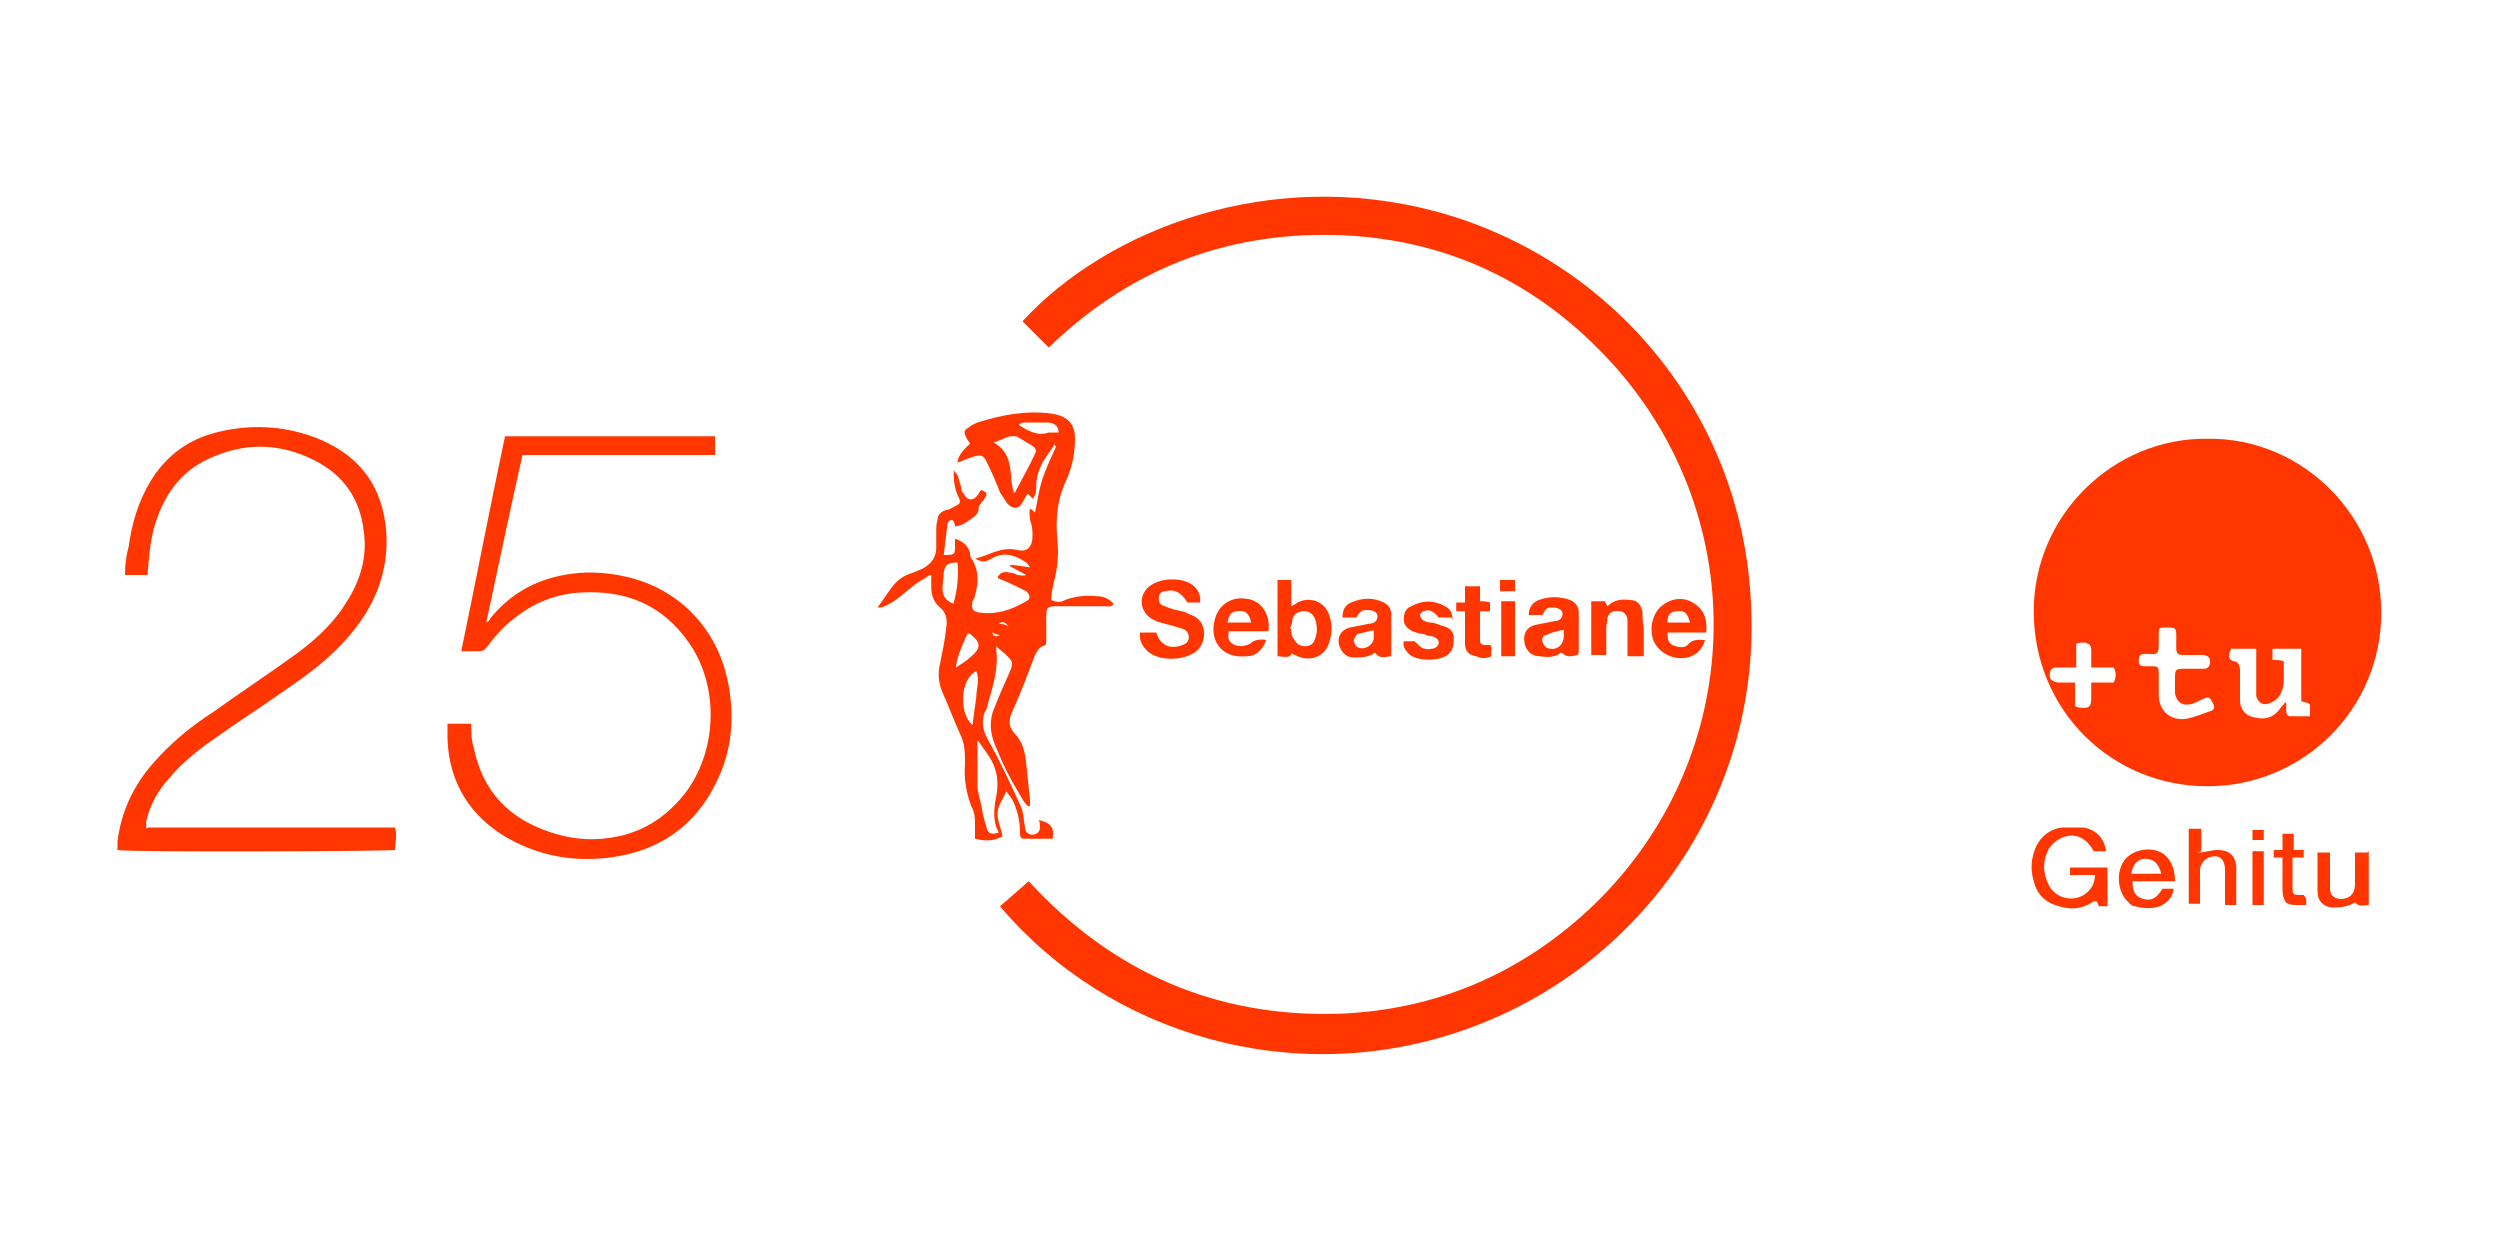
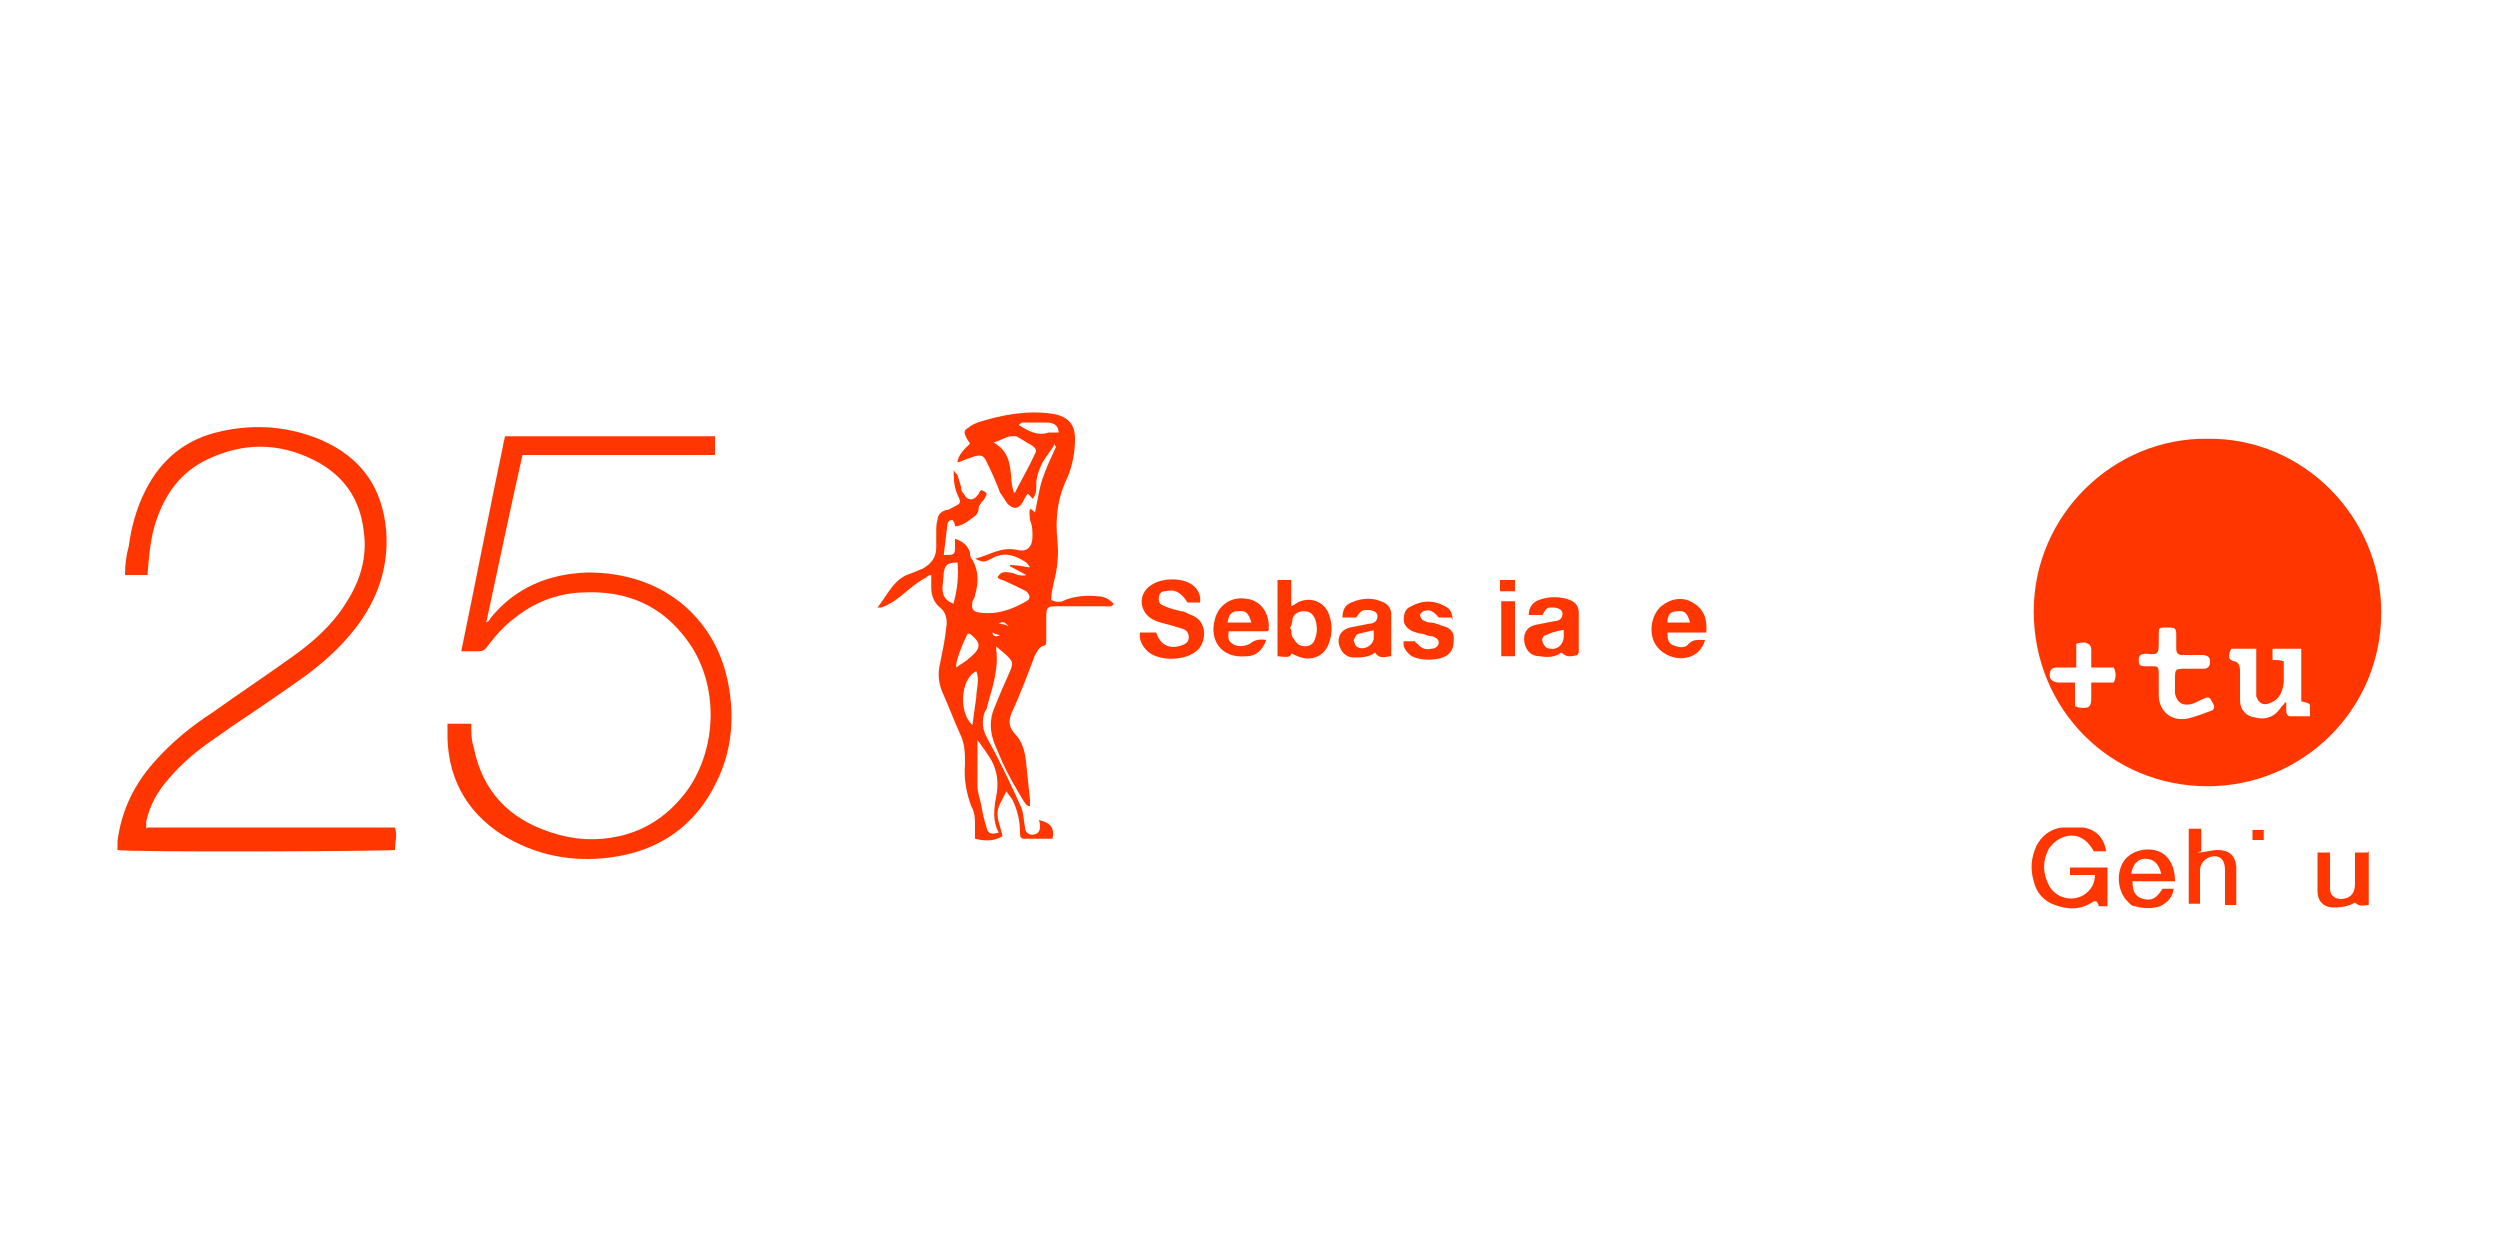
<svg xmlns="http://www.w3.org/2000/svg" version="1.1" viewBox="0 0 200 100">
  <defs>
    <style>
      .cls-1 {
        fill: #ff3600;
      }
    </style>
  </defs>
  <g>
    <g id="Layer_1">
      <g id="Layer_1-2">
        <g>
          <path class="cls-1" d="M176.6,35.1c7.6-.1,13.9,6.2,13.9,13.9,0,7.8-6.3,13.9-13.9,13.9-7.7,0-13.9-6.1-13.9-14,0-7.7,6.4-13.9,13.9-13.8h0ZM182.7,53.1c0,.5,0,1,0,1.5-.1.7-.3,1.3-1,1.6-.6.3-1,.1-1.2-.5,0-.2,0-.5,0-.8,0-.8,0-1.5,0-2.3,0-.2,0-.4,0-.7h-2c-.3.6-.2.9.2,1,.3,0,.5.3.5.7,0,.8,0,1.6,0,2.4,0,.8.5,1.3,1.2,1.4.8.2,1.5,0,2-.7.1-.2.3-.3.4-.5,0,0,0,0,.1,0,0,.2,0,.4,0,.7,0,.2.1.4.3.4.5,0,1,0,1.6,0,0-.4,0-.7,0-.9-.1-.2-.4-.2-.7-.3,0-1.4,0-2.8,0-4.2h-2.3v.9c.3,0,.6,0,.9.1h0ZM173.3,50.2c-.6,0-.6,0-.6.6,0,.2,0,.3,0,.5,0,1,0,1.1-1,1h0c-.4,0-.6.1-.6.5,0,.4.1.5.5.5.2,0,.3,0,.5,0,.5,0,.6,0,.6.6,0,.6,0,1.1,0,1.7,0,1.3,1,2.1,2.2,1.9.6-.1,1.3-.4,1.9-.6.4-.1.4-.4.2-.7-.2-.4-.3-.5-.7-.3-.3.1-.6.3-.9.4-.7.2-1.2,0-1.4-.8,0-.4,0-.8,0-1.1,0-.9,0-.9.9-.9.5,0,.9,0,1.4,0,.3,0,.5-.2.5-.5s0-.5-.5-.6c-.6,0-1.2,0-1.7,0-.3,0-.5-.1-.5-.5,0-.3,0-.7,0-1,0-.6,0-.7-.7-.7h0ZM166,53.4c-.6,0-1,0-1.5,0-.3,0-.5.2-.5.4-.1.5.1.7.6.8.4,0,.9,0,1.4,0v1.9c.1,0,.2.1.3.1.8.1,1,0,1-.8,0-.4,0-.8,0-1.2h1.8c.2-.4.2-.8,0-1.2h-1.8c0-.5,0-1,0-1.4,0-.4-.2-.5-.5-.6-.2,0-.4,0-.7.1v1.9h0Z" />
-           <path class="cls-1" d="M80,72.5c.8-.7,1.5-1.3,2.3-2,6.7,7.3,15,10.9,24.8,10.6,7.9-.3,14.8-3.3,20.5-8.8,12.1-11.8,12.7-30.7,1.4-43.2-6-6.6-13.5-10.1-22.3-10.3-8.9-.2-16.5,2.9-22.8,9-.7-.7-1.4-1.4-2.1-2.1,6.9-7.5,19.9-12.3,33-8.8,13.9,3.7,24.8,16.1,25.3,31.9.6,15.3-9,28.6-22.7,33.5-13.9,5-28.8.4-37.4-9.8h0Z" />
          <path class="cls-1" d="M84.4,35.5c-.3.5-.7,1-1,1.5-.3.6-.5,1.2-.5,1.8,0,.4,0,.8-.3,1.1-.1-.1-.2-.3-.4-.4-.2.3-.3.5-.4.7-.3.5-.7.6-1.2.1-.2-.3-.4-.6-.6-.9-.3-.8-.6-1.5-1-2.3-.3-.7-.5-.8-1.3-.5-.4.1-.7.3-1.1.4,0-.3.2-.8,1-1.5-.1-.2-.2-.3-.3-.5-.2-.4-.2-.6.2-.8.2-.2.5-.3.7-.4,1.9-.6,3.9-1,6-.7,1.2.2,1.8.8,1.8,2,0,1.1-.2,2.1-.6,3.1-.8,1.6-1,3.3-.8,5.1.1,1.1,0,2.2-.3,3.3-.1.5-.2.9-.2,1.4.4.2.8.2,1.1,0,.8-.3,1.7-.4,2.6-.3.5,0,.9.2,1.3.6-.2.3-.4.2-.7.2-1.2,0-2.4,0-3.6,0-1.1,0-1.1,0-1.1,1.1,0,.5,0,1,0,1.5s0,.5-.3.6c-.3.1-.4.4-.6.7-.6,1.6-1.2,3.2-1.9,4.7-.2.6-.2,1,.2,1.5.7.7.9,1.5,1,2.5.1,1,.2,2,.3,2.9,0,.1,0,.3,0,.5-.3,0-.4-.3-.5-.4-.6-1-1.2-2-1.7-3.1-.2-.5-.4-.9-.6-1.4-.4-1-.5-2,0-3.1.4-1,.8-1.9,1.2-2.8.3-.7.2-.8-.3-1.3-.2-.2-.5-.4-.8-.7,0,.2,0,.2,0,.3.2,1.5-.3,3-.7,4.4,0,.2-.1.4-.2.5-.3.8-.2,1.5.2,2.2,1,1.8,1.9,3.7,2.7,5.5.2.5.2,1.1.3,1.6,0,.5.5.7.9.5.2-.1.3-.3.3-.5,0-.2,0-.4-.1-.6.9.2,1.3.6,1.1,1.5-.8,0-1.5,0-2.3,0-.3,0-.3-.3-.3-.5,0-.9-.2-1.8-.6-2.6-.1-.2-.3-.4-.5-.7-.3.7-.7,1.2-.7,1.8,0,.6.3,1.2.4,1.8-.7.4-1.4.4-2.2.2,0-.4,0-.7,0-1.1,0-.5,0-1-.3-1.5-.4-1.1-.6-2.2-.5-3.4,0-.8,0-1.6-.4-2.4-.5-1.1-.9-2.2-1.4-3.3-.3-.7-.4-1.5-.2-2.3.2-1,.4-1.9.5-2.9.1-.6,0-1.2-.5-1.6-.5-.4-.7-1-.7-1.6,0-.3,0-.6,0-1-.2,0-.3.1-.4.2-1,.5-1.7,1.3-2.6,1.9-.3.2-.7.4-1,.5,0,0-.2,0-.3,0,.8-1,1.3-2.3,2.6-2.7.3-.1.7-.3,1-.4.7-.4,1.1-.9,1.1-1.7,0-.4,0-.9,0-1.3,0-.3,0-.6.1-.9,0-.4.3-.7.7-.8.2,0,.5-.2.7-.3.4-.2.5-.3.3-.7-.3-.6-.4-1.2-.4-1.8,0-.1,0-.2,0-.4.1.2.2.3.3.4.1.3.2.7.3,1,0,.2,0,.3.2.5.3.6.8.6,1.2,0,0-.1.1-.2.2-.3.5.2.5.3.3.6,0,.1-.2.3-.3.4,0,.1-.2.2-.2.4,0,.5-.3.7-.6.9-.4.3-.8.6-1.3.6,0-.2-.1-.4-.2-.5-.3,0-.3.1-.4.3-.1.8-.2,1.6-.3,2.5.8,0,.9,0,.9-.6,0-.2,0-.4,0-.7.6.2,1,.5,1.2,1.1,0,.2,0,.4.2.6.5.9.5,1.8.2,2.8,0,.2-.1.3-.2.5-.1.6,0,.8.5.9,1.4.2,2.6-.2,3.8-.9.4-.2.3-.5,0-.8-.6-.3-1.2-.6-1.9-.9-.1,0-.3-.1-.4-.2.2-.4.5-.5.9-.4.3,0,.5.1.7.2.2,0,.4.1.7,0-.4-.2-.9-.5-1.3-.7,0,0,0,0,0-.1.5,0,1,.1,1.6.2-.1-.2-.2-.3-.3-.4-.9-.6-1.8-.9-2.8-.3-.6.3-.6.3-1.3,0,1.2-.3,2.1-1,3.4-.7.8.2,1.2-.3,1.2-1.1,0-.4,0-.8-.2-1.3,0-.3-.1-.5,0-.9.2.1.3.2.4.3.2-.9.3-1.8.6-2.7.3-.9.7-1.7,1.1-2.6,0,0,0,0-.1,0h0ZM78.2,59.3c0,.9,0,1.7,0,2.5,0,.4,0,.8,0,1.1,0,.5.2,1,.3,1.5.1.6.2,1.1.4,1.7.1.6.4.7,1,.5-.5-.9-.4-1.9-.2-2.9.2-1,.1-2-.4-2.9-.3-.5-.6-.9-1.1-1.6h0ZM79.5,35.4c1.2.7,1.3,1.7,1.4,2.8,0,.4.1.8.2,1.2.1,0,.1,0,.1,0,.5-1,1.1-2,1.6-3.1.2-.3,0-.5-.3-.7-.4-.2-.8-.5-1.2-.7-.1,0-.3,0-.5,0-.4.1-.7.3-1.3.5h0ZM77.8,58c.1-.8.2-1.5.3-2.2,0-.7.3-1.4,0-2.1-1.3.6-1.4,3.4-.3,4.3h0ZM76.3,48.2c.3-1.1.4-2.2.3-3.2-.8,0-1,.2-1.1.8,0,.4-.1.9-.1,1.3,0,.6.3,1,.9,1.2h0ZM84.7,34.7c0-.6-.3-.9-1-.9-.6,0-1.2,0-1.8,0-.1,0-.2,0-.4.2.8.5,1.5.9,2.4.6.2,0,.5,0,.8,0ZM77.4,50.7c-.4.8-1,2.3-.9,2.7.4-.3.8-.5,1.1-.8,1.1-.9.7-1.3,0-1.9,0,0,0,0-.1,0h0ZM80.7,50.1c-.4-.4-.5-.4-.8-.2.3,0,.6.1.8.2ZM79.4,50.6c0,.3.3.4.6.2-.2,0-.4-.1-.6-.2Z" />
          <path class="cls-1" d="M36,57.9h1.7c0,.7,0,1.3.2,1.9.7,3.5,2.8,5.7,6.2,6.8,1.8.6,3.6.7,5.4.3,2.3-.5,4.1-1.8,5.5-3.7,2.4-3.4,2.5-8.4.1-11.8-2.1-3-5-4.2-8.6-4-2,.1-3.8.8-5.4,2.1-.8.6-1.5,1.4-2.1,2.2-.2.3-.4.4-.7.4-.4,0-.9,0-1.4,0,1.2-5.8,2.3-11.5,3.5-17.2h16.8v1.5h-15.4c-1,4.4-1.9,8.8-2.9,13.4.2-.1.3-.2.3-.3,2-2.5,4.7-3.6,7.8-3.7,2.9,0,5.6.8,7.8,2.7,1.8,1.6,2.9,3.6,3.4,5.9.6,2.8.4,5.6-.9,8.2-1.7,3.5-4.6,5.5-8.5,6-3.1.4-6-.2-8.6-1.8-3-1.9-4.5-4.8-4.4-8.4,0,0,0-.2,0-.3,0,0,0,0,0-.2h0Z" />
          <path class="cls-1" d="M11.8,66.2h19.8c.2.6,0,1.2,0,1.8-.5.1-21.1.2-22.2,0,0-.2,0-.5,0-.7.3-2.4,1.3-4.5,2.9-6.3,1.4-1.6,3-2.9,4.7-4,2.1-1.5,4.2-2.9,6.3-4.4,1.7-1.2,3.3-2.6,4.4-4.4,1.1-1.7,1.7-3.6,1.4-5.7-.3-2.6-1.6-4.5-4-5.7-2.8-1.4-5.6-1.4-8.4-.1-2.4,1.1-3.7,3.1-4.4,5.6-.3,1.2-.4,2.4-.5,3.7h-1.8c0-.8.1-1.6.3-2.3.2-1.5.6-3,1.3-4.4,1.3-2.6,3.3-4.2,6.1-4.8,2.7-.6,5.4-.4,8,.7,3.2,1.4,4.9,3.8,5.2,7.3.2,2.9-.7,5.5-2.5,7.8-1.4,1.8-3.1,3.2-5,4.5-2.1,1.5-4.3,2.9-6.4,4.4-1.3.9-2.5,1.9-3.5,3.1-.9,1-1.5,2.1-1.8,3.4,0,.2,0,.4,0,.6h0Z" />
          <path class="cls-1" d="M96.2,48.2h-1.2c-.5-.8-1-1.1-1.8-.9-.3,0-.5.2-.5.6,0,.4.2.5.5.6.4.2.9.3,1.3.4.3,0,.5.2.8.3,1.4.5,1.2,2.3.4,2.9-1,.8-3,.8-3.9,0-.4-.4-.7-.9-.6-1.5h1.3c.3,1,1.1,1.4,2.1,1,.3-.1.5-.3.5-.6,0-.4-.2-.6-.5-.7-.3-.1-.7-.2-1-.3-.4-.1-.9-.2-1.3-.4-1.2-.6-1.3-2.1-.2-2.8.9-.6,2.5-.6,3.3,0,.4.3.7.8.6,1.4h0Z" />
          <path class="cls-1" d="M167.6,70h-2c0-.2,0-.4,0-.6h3v3.1h-.7c0-.1-.1-.3-.2-.4,0,0-.1,0-.2,0-1,.7-2,.7-3.1.3-.9-.3-1.5-1-1.7-1.9-.3-1-.2-1.9.2-2.8.4-.8,1.1-1.4,2.1-1.5.6,0,1.2,0,1.7,0,1,.2,1.6.8,1.8,1.9h-1c-.6-1.1-1.5-1.5-2.5-1.1-.5.2-.8.5-1.1.9-.5,1-.5,1.9,0,2.9.5,1,1.8,1.4,2.8.8.6-.4.9-.9.9-1.7h0Z" />
          <path class="cls-1" d="M103.4,52.1c-.2.5-.2.5-1.2.4v-6.1h1.1v2.1c.2-.1.4-.2.5-.3,1-.5,2.1-.1,2.5.9.3.8.3,1.6,0,2.4-.4,1.1-1.6,1.5-2.7.9-.1,0-.2-.1-.4-.2h0ZM103.3,50.3c0,.3,0,.6.2.8.2.4.5.6.9.6.4,0,.7-.2.8-.6.2-.5.2-1,0-1.6-.2-.4-.4-.6-.9-.6-.4,0-.8.2-.9.6,0,.3-.1.5-.2.8h0Z" />
-           <path class="cls-1" d="M108.5,49.4h-1.1c0-.6.2-1,.7-1.2.9-.4,1.8-.4,2.6,0,.4.2.6.5.6,1,0,1.1,0,2.2,0,3.3-.4,0-.9.3-1.3-.3-.5.4-1.1.4-1.7.4-.5,0-.9-.3-1.1-.8-.3-.7,0-1.4.8-1.6.5-.1,1-.2,1.5-.3.5,0,.7-.3.7-.6,0-.3-.3-.5-.8-.5-.4,0-.5,0-.9.6h0ZM110,50.4c-.5.1-.9.2-1.3.3-.2,0-.3.3-.4.5,0,.1.1.4.2.5.5.4,1.3,0,1.4-.6,0-.2,0-.5,0-.8h0Z" />
+           <path class="cls-1" d="M108.5,49.4h-1.1c0-.6.2-1,.7-1.2.9-.4,1.8-.4,2.6,0,.4.2.6.5.6,1,0,1.1,0,2.2,0,3.3-.4,0-.9.3-1.3-.3-.5.4-1.1.4-1.7.4-.5,0-.9-.3-1.1-.8-.3-.7,0-1.4.8-1.6.5-.1,1-.2,1.5-.3.5,0,.7-.3.7-.6,0-.3-.3-.5-.8-.5-.4,0-.5,0-.9.6ZM110,50.4c-.5.1-.9.2-1.3.3-.2,0-.3.3-.4.5,0,.1.1.4.2.5.5.4,1.3,0,1.4-.6,0-.2,0-.5,0-.8h0Z" />
          <path class="cls-1" d="M126.2,52.4c-.8.2-.9.1-1.3-.2-.5.4-1.1.4-1.7.3-.6,0-1-.3-1.2-.9-.2-.7,0-1.4.8-1.6.5-.1,1-.2,1.5-.3.5,0,.7-.3.7-.6,0-.3-.3-.5-.8-.5-.4,0-.5,0-.8.6h-1.1c0-.6.3-1,.8-1.2.8-.3,1.7-.3,2.5,0,.5.2.7.6.7,1,0,1.1,0,2.1,0,3.2h0ZM125,50.4c-.5.1-.9.2-1.3.4-.2,0-.4.3-.3.5,0,.2.2.4.3.5.6.3,1.3,0,1.4-.8,0-.2,0-.4,0-.6h0Z" />
          <path class="cls-1" d="M133.4,50.5c0,.5,0,.9.4,1.1.5.2,1,.3,1.3-.1.4-.4.8-.3,1.3-.3-.1.4-.3.7-.6,1-1.1.9-2.9.4-3.5-.9-.4-1-.1-2.2.6-2.8.7-.6,1.7-.8,2.5-.3.9.5,1.2,1.3,1.1,2.4-1.1,0-2.1,0-3.2,0h0ZM135.2,49.8c-.2-.7-.4-1-1-.9-.6,0-.8.3-.8.9h1.8Z" />
          <path class="cls-1" d="M101.4,50.5h-3.1c-.1.6,0,.8.3,1,.4.3,1,.2,1.4,0,.3-.3.8-.4,1.3-.3-.3.8-.8,1.3-1.6,1.3-2,.2-3-1.3-2.5-3,.3-1.1,1.3-1.8,2.5-1.6,1,.1,1.7.9,1.8,2,0,.1,0,.3,0,.5h0ZM100.1,49.8c-.2-.8-.5-1-1.1-.9-.5,0-.7.3-.8.9h1.9,0Z" />
-           <path class="cls-1" d="M131.4,52.5h-1.2c0-.2,0-.5,0-.7,0-.7,0-1.4,0-2.1,0-.6-.4-.9-1-.8-.3,0-.5.2-.6.5,0,.3-.1.6-.1.9,0,.7,0,1.4,0,2.1h-1.2v-4.3h1.1c0,.1.1.2.2.4.5-.5,1.1-.6,1.8-.5.6,0,.9.4,1,1,0,.4,0,.8.1,1.2,0,.7,0,1.5,0,2.3h0Z" />
          <path class="cls-1" d="M175.8,68.2c.6,0,1.1-.2,1.6-.2.9,0,1.4.4,1.5,1.3,0,1,0,2.1,0,3.1h-.9c0-.1,0-.3,0-.5,0-.8,0-1.5,0-2.3,0-.7-.3-1.1-.8-1.1-.6,0-1.1.4-1.2,1,0,.3,0,.5,0,.8,0,.6,0,1.3,0,1.9,0,0,0,0,0,.1h-.9v-6h1v1.8h0Z" />
          <path class="cls-1" d="M170.6,70.5c0,.8.2,1.2.8,1.4.7.2,1.1,0,1.6-.8h.9c-.1.7-.5,1.1-1.1,1.4-.6.2-1.3.2-2,0-.3,0-.5-.3-.7-.5-.7-.8-.8-2.2-.2-3.1.6-.9,2-1.2,3-.7.7.4,1.1,1.2,1.1,2.3h-3.3,0ZM170.6,69.9c.4,0,.8,0,1.2,0,.4,0,.7,0,1.1,0-.2-.8-.6-1.2-1.3-1.2-.6,0-1,.5-1.1,1.2h0Z" />
          <path class="cls-1" d="M116.1,49.4h-1c-.4-.5-.8-.7-1.2-.5-.1,0-.3.2-.3.3,0,.1.1.3.2.4.2.1.4.2.6.2.4,0,.7.2,1.1.3.4.1.8.4.8.9,0,.5,0,1-.5,1.4-.7.5-2.3.5-3,0-.3-.3-.6-.6-.5-1.1h.9s0,.1.2.2c.3.4.7.5,1.1.4.4,0,.6-.3.6-.5,0-.3-.3-.4-.5-.5-.3,0-.5-.1-.8-.2-.3,0-.5-.1-.8-.2-.4-.2-.7-.5-.7-.9,0-.5.1-.9.6-1.1.9-.5,1.8-.5,2.7,0,.4.2.6.5.6,1.1h0Z" />
          <path class="cls-1" d="M189.5,68.1v4.3c-.4,0-.7.2-1.1-.2-.5.3-1.1.4-1.7.4-.8,0-1.3-.5-1.3-1.3,0-1,0-2.1,0-3.1h1v1.4c0,.5,0,1,0,1.5,0,.6.5.9,1.1.8.6-.1.9-.5.9-1.2,0-.6,0-1.2,0-1.8v-.7h1Z" />
-           <path class="cls-1" d="M119.3,51.7v.8c-.4.2-.8.2-1.2,0-.6-.1-.9-.4-.9-1,0-.7,0-1.4,0-2.1,0-.2,0-.3,0-.5-.2,0-.4,0-.7,0v-.7c.2,0,.4,0,.7,0v-1.3h1.2c0,.4,0,.8,0,1.2.3,0,.5,0,.8.1v.7c-.3,0-.5,0-.8,0,0,.8,0,1.6,0,2.4,0,.2.2.3.4.3.1,0,.3,0,.4,0h0Z" />
-           <path class="cls-1" d="M184.5,71.9v.5c0,0-.1,0-.2,0-.2,0-.4,0-.6,0-.8,0-1-.2-1.1-1.1,0-.7,0-1.3,0-2v-.7c-.3,0-.5,0-.7,0,0-.2,0-.3,0-.6.3,0,.5,0,.7,0,0-.4,0-.8,0-1.3h.9c0,.4,0,.8,0,1.3.3,0,.5,0,.8,0v.6c-.3,0-.5,0-.9,0v1.1c0,.4,0,.9,0,1.3,0,.5,0,.6.6.6,0,0,.2,0,.3,0h0Z" />
          <path class="cls-1" d="M120.1,48.1h1.1v4.4h-1.1v-4.4Z" />
-           <path class="cls-1" d="M180.2,68.1h.9v4.3h-.9v-4.3Z" />
          <path class="cls-1" d="M121.2,46.4v.9h-1.2v-.9h1.2Z" />
          <path class="cls-1" d="M180.2,66.4h.9v.8c-.3,0-.6,0-.9,0v-.8h0Z" />
        </g>
      </g>
    </g>
  </g>
</svg>